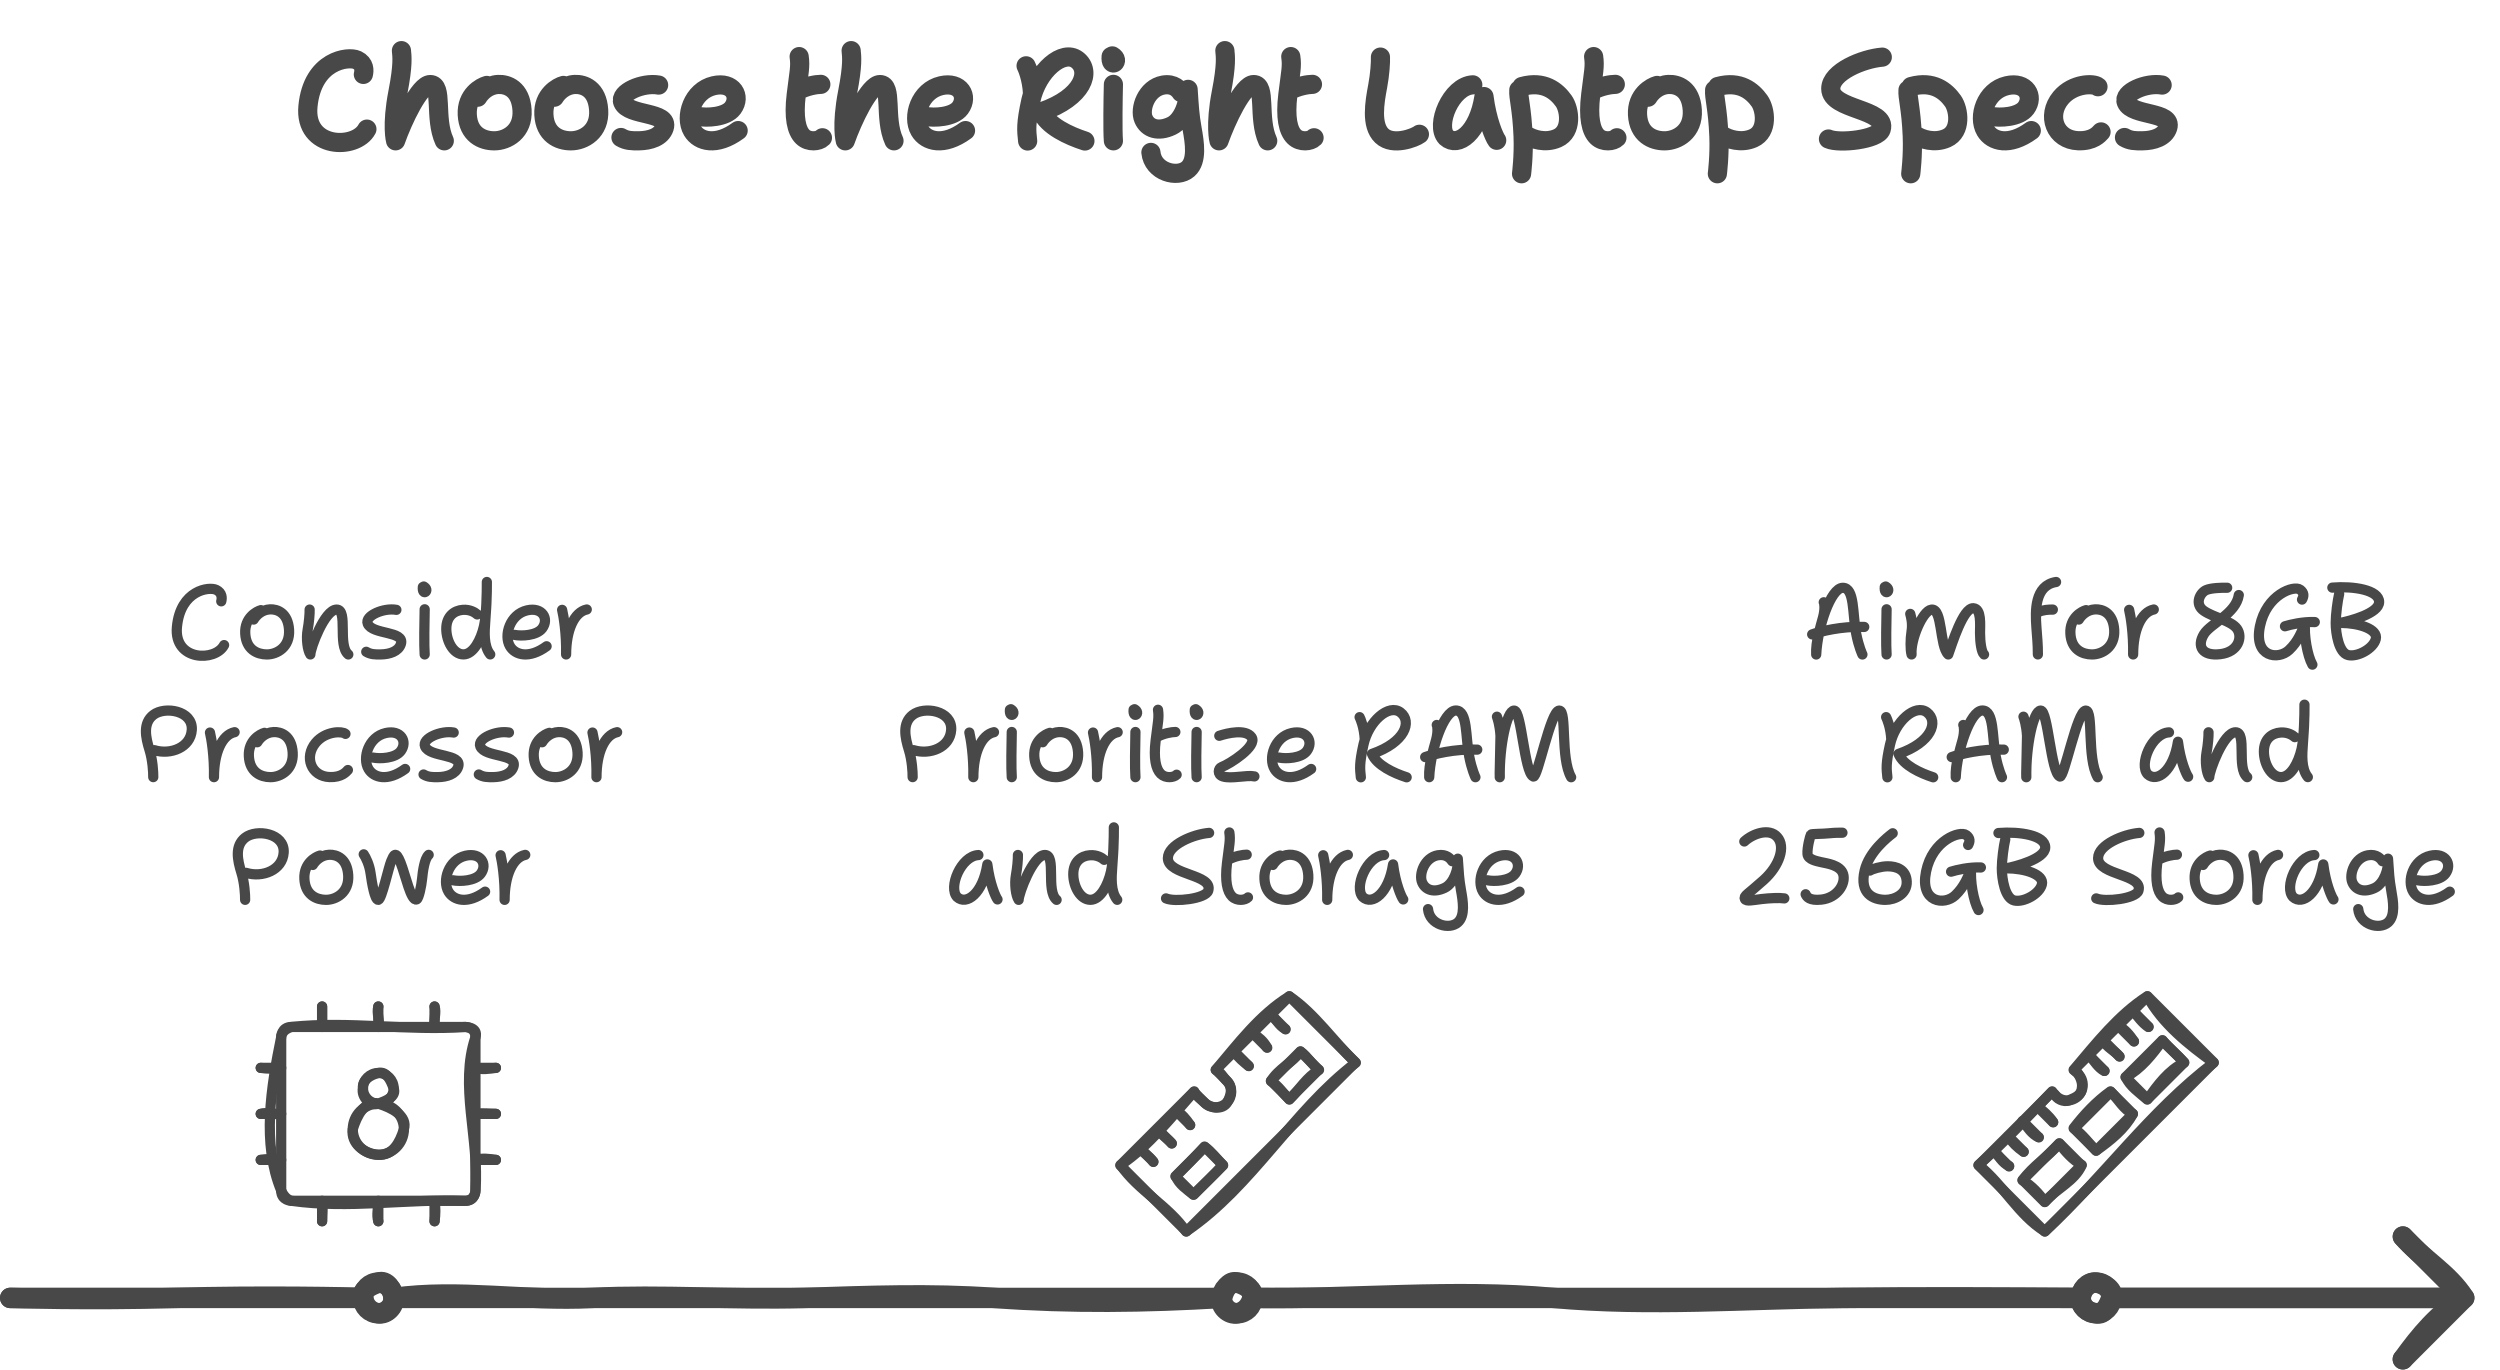
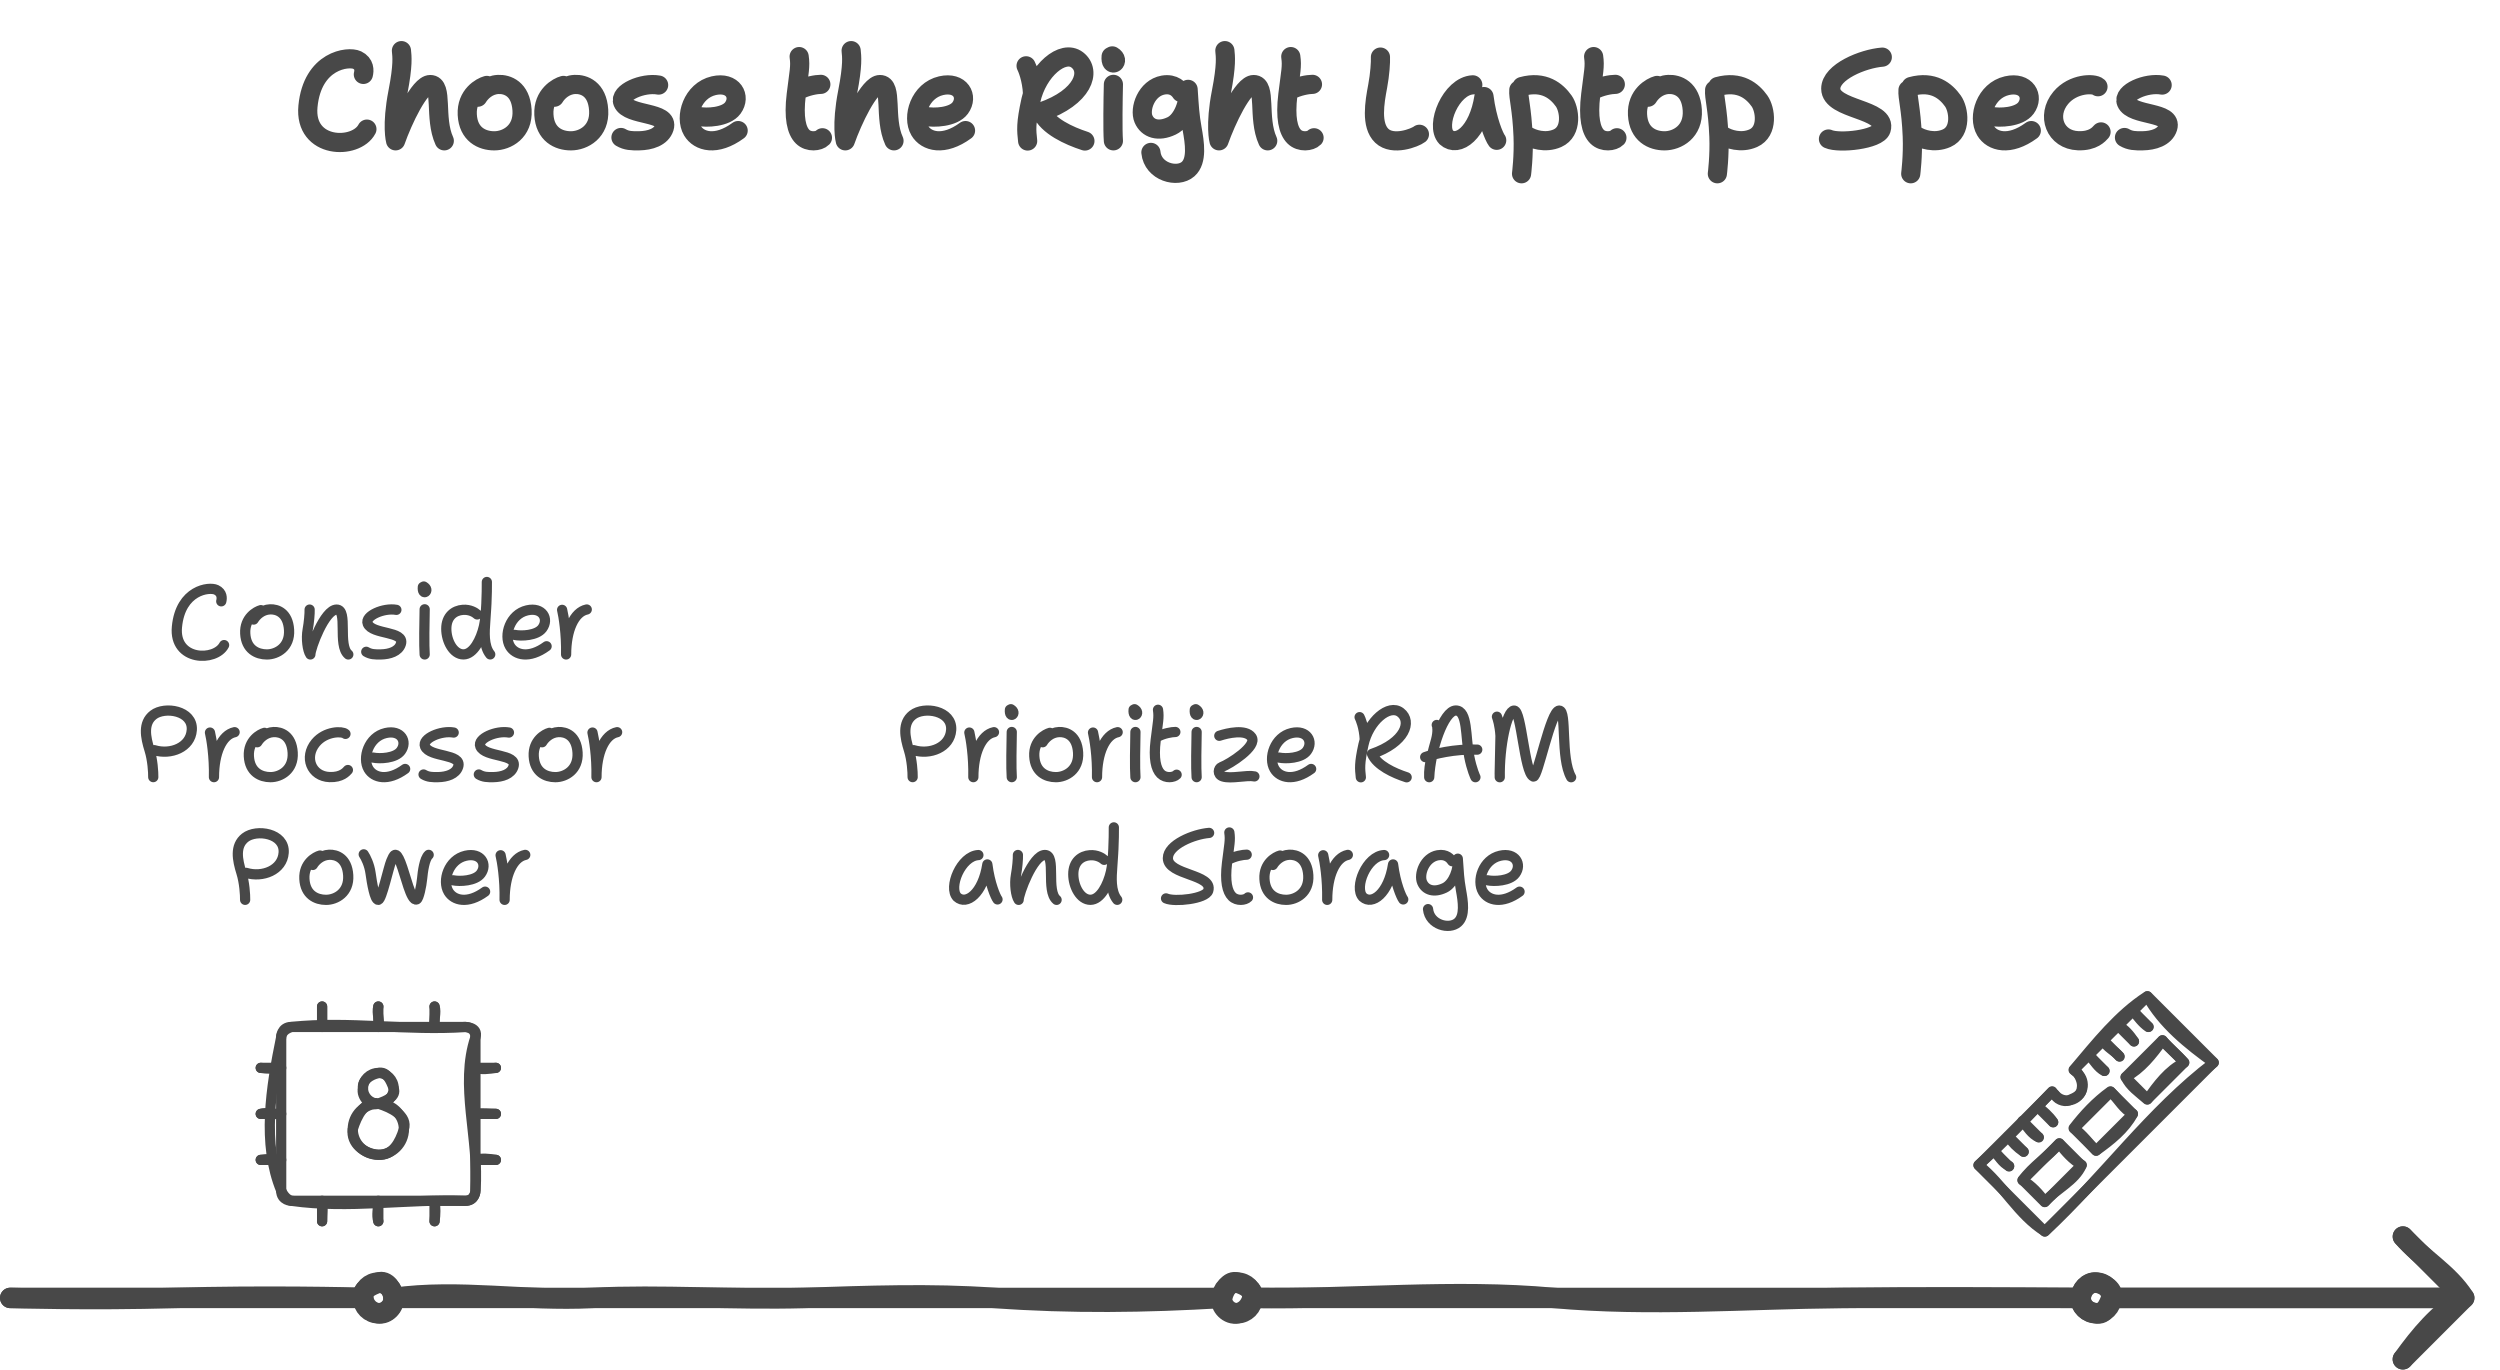
<svg xmlns="http://www.w3.org/2000/svg" width="489" height="268" viewBox="0 0 489 268" style="fill:none;stroke:none;fill-rule:evenodd;clip-rule:evenodd;stroke-linecap:round;stroke-linejoin:round;stroke-miterlimit:1.5;">
  <g id="blend" style="mix-blend-mode:multiply">
    <g id="g-root-3.head_sy_dl2laoa1711l-fill" data-item-order="-11515" data-item-id="3.head_sy_dl2laoa1711l" data-item-class="ScenePart Indexed Stroke ColorStrokeBlack" data-item-index="3" data-renderer-id="0" transform="translate(460, 231.871)" />
    <g id="g-root-3.cu-smallCircle_sy_959368a171tu-fill" data-item-order="-11513" data-item-id="3.cu-smallCircle_sy_959368a171tu" data-item-class="ScenePart Indexed Stroke ColorStrokeBlack" data-item-index="3" data-renderer-id="0" transform="translate(397, 240.875)" />
    <g id="g-root-3.s3_sy_1uljihca18emb-fill" data-item-order="-11511" data-item-id="3.s3_sy_1uljihca18emb" data-item-class="ScenePart Indexed Stroke ColorStrokeBlack" data-item-index="3" data-renderer-id="0" transform="translate(403, 243.875)" />
    <g id="g-root-2.s4_sy_qwj3o0a16zgn-fill" data-item-order="-11509" data-item-id="2.s4_sy_qwj3o0a16zgn" data-item-class="ScenePart Indexed Stroke ColorStrokeBlack" data-item-index="2" data-renderer-id="0" transform="translate(235, 243.875)" />
    <g id="g-root-2.cu-smallCircle_sy_mgpljka1708w-fill" data-item-order="-11507" data-item-id="2.cu-smallCircle_sy_mgpljka1708w" data-item-class="ScenePart Indexed Stroke ColorStrokeBlack" data-item-index="2" data-renderer-id="0" transform="translate(229, 240.875)" />
    <g id="g-root-1.cu-smallCircle_sy_147d4y8a1711g-fill" data-item-order="-11505" data-item-id="1.cu-smallCircle_sy_147d4y8a1711g" data-item-class="ScenePart Indexed Indexed_1 Stroke ColorStrokeBlack" data-item-index="1" data-renderer-id="0" transform="translate(61, 240.875)" />
    <g id="g-root-1.s5_sy_vbq4pca171u5-fill" data-item-order="-11503" data-item-id="1.s5_sy_vbq4pca171u5" data-item-class="ScenePart Indexed Indexed_1 Stroke ColorStrokeBlack" data-item-index="1" data-renderer-id="0" transform="translate(67, 243.875)" />
    <g id="g-root-1.s6_sy_qwj3o0a16zgm-fill" data-item-order="-11501" data-item-id="1.s6_sy_qwj3o0a16zgm" data-item-class="ScenePart Indexed Indexed_1 Stroke ColorStrokeBlack" data-item-index="1" data-renderer-id="0" transform="translate(-8, 243.871)" />
    <g id="g-root-tx_chooseth_zlavyoa18dn3-fill" data-item-order="0" data-item-id="tx_chooseth_zlavyoa18dn3" data-item-class="Label Stroke SceneTarget SceneTitle ColorStrokeBlack" data-item-index="none" data-renderer-id="0" transform="translate(40, -8.125)" />
    <g id="g-root-tx_consider_1hwswa18g7a-fill" data-item-order="0" data-item-id="tx_consider_1hwswa18g7a" data-item-class="Label Stroke SceneTarget Indexed Indexed_1 ColorStrokeBlack" data-item-index="1" data-renderer-id="0" transform="translate(10, 99.875)" />
    <g id="g-root-tx_aimfor8g_1lpwi8ga18ff0-fill" data-item-order="0" data-item-id="tx_aimfor8g_1lpwi8ga18ff0" data-item-class="Label Stroke SceneTarget Indexed ColorStrokeBlack" data-item-index="3" data-renderer-id="0" transform="translate(322, 99.875)" />
    <g id="g-root-tx_prioriti_dcyf68a18emd-fill" data-item-order="0" data-item-id="tx_prioriti_dcyf68a18emd" data-item-class="Label Stroke SceneTarget Indexed ColorStrokeBlack" data-item-index="2" data-renderer-id="0" transform="translate(160, 123.875)" />
    <g id="g-root-8_1upag5sa1ffnt-fill" data-item-order="0" data-item-id="8_1upag5sa1ffnt" data-item-class="Icon Stroke SceneTarget Indexed Indexed_1 ColorStrokeBlack" data-item-index="1" data-renderer-id="0" transform="translate(40, 183.875)" />
    <g id="g-root-1_dhyb0wa0ueix-fill" data-item-order="0" data-item-id="1_dhyb0wa0ueix" data-item-class="Icon Stroke SceneTarget Indexed ColorStrokeBlack" data-item-index="2" data-renderer-id="0" transform="translate(208, 183.875)" />
    <g id="g-root-ram_1qegqq8a0ucjv-fill" data-item-order="0" data-item-id="ram_1qegqq8a0ucjv" data-item-class="Icon Stroke SceneTarget Indexed ColorStrokeBlack" data-item-index="3" data-renderer-id="0" transform="translate(376, 183.875)" />
    <g id="g-root-3.head_sy_dl2laoa1711l-stroke" data-item-order="-11515" data-item-id="3.head_sy_dl2laoa1711l" data-item-class="ScenePart Indexed Stroke ColorStrokeBlack" data-item-index="3" data-renderer-id="0" transform="translate(460, 231.871)">
      <g id="3.head_sy_dl2laoa1711l-stroke" fill="none" stroke-linecap="round" stroke-linejoin="round" stroke-miterlimit="1.5" stroke="#484848" stroke-width="4">
        <g>
          <path d="M 10 34.004C 13.3 29.404 17.1 24.804 22 22.004C 19 17.204 13.7 14.304 10 10.004" />
          <path d="M 10 34L 22 21.992L 10.016 10" />
        </g>
      </g>
    </g>
    <g id="g-root-3.cu-smallCircle_sy_959368a171tu-stroke" data-item-order="-11513" data-item-id="3.cu-smallCircle_sy_959368a171tu" data-item-class="ScenePart Indexed Stroke ColorStrokeBlack" data-item-index="3" data-renderer-id="0" transform="translate(397, 240.875)">
      <g id="3.cu-smallCircle_sy_959368a171tu-stroke" fill="none" stroke-linecap="round" stroke-linejoin="round" stroke-miterlimit="1.5" stroke="#484848" stroke-width="4">
        <g>
          <path d="M 13 16C 14.6 16.4 15.4 14.5 16 13C 16.6 11.5 14.6 10.2 13 10C 11.4 9.8 10.1 11.4 10 13C 9.9 14.7 11.3 15.8 13 16" />
          <path d="M 13 16C 14.657 16 16 14.657 16 13C 16 11.343 14.657 10 13 10C 11.343 10 10 11.343 10 13C 10 14.657 11.343 16 13 16Z" />
        </g>
      </g>
    </g>
    <g id="g-root-3.s3_sy_1uljihca18emb-stroke" data-item-order="-11511" data-item-id="3.s3_sy_1uljihca18emb" data-item-class="ScenePart Indexed Stroke ColorStrokeBlack" data-item-index="3" data-renderer-id="0" transform="translate(403, 243.875)">
      <g id="3.s3_sy_1uljihca18emb-stroke" fill="none" stroke-linecap="round" stroke-linejoin="round" stroke-miterlimit="1.5" stroke="#484848" stroke-width="4">
        <g>
          <path d="M 10 10C 10 10 74.9 10 78 10" />
          <path d="M 10 10C 10 10 74.885 10 78 10" />
        </g>
      </g>
    </g>
    <g id="g-root-2.s4_sy_qwj3o0a16zgn-stroke" data-item-order="-11509" data-item-id="2.s4_sy_qwj3o0a16zgn" data-item-class="ScenePart Indexed Stroke ColorStrokeBlack" data-item-index="2" data-renderer-id="0" transform="translate(235, 243.875)">
      <g id="2.s4_sy_qwj3o0a16zgn-stroke" fill="none" stroke-linecap="round" stroke-linejoin="round" stroke-miterlimit="1.5" stroke="#484848" stroke-width="4">
        <g>
          <path d="M 10 10C 29.6 10.3 49.3 8.2 68.9 10C 87.6 11.7 106.5 10.2 125.3 10C 140.9 9.8 156.4 9.9 172 10" />
          <path d="M 10 10L 172 10" />
        </g>
      </g>
    </g>
    <g id="g-root-2.cu-smallCircle_sy_mgpljka1708w-stroke" data-item-order="-11507" data-item-id="2.cu-smallCircle_sy_mgpljka1708w" data-item-class="ScenePart Indexed Stroke ColorStrokeBlack" data-item-index="2" data-renderer-id="0" transform="translate(229, 240.875)">
      <g id="2.cu-smallCircle_sy_mgpljka1708w-stroke" fill="none" stroke-linecap="round" stroke-linejoin="round" stroke-miterlimit="1.5" stroke="#484848" stroke-width="4">
        <g>
          <path d="M 13 16C 14.6 15.7 15.5 14.6 16 13C 16.4 11.4 14.6 10.5 13 10C 11.4 9.5 10.5 11.4 10 13C 9.5 14.6 11.4 16.4 13 16" />
          <path d="M 13 16C 14.657 16 16 14.657 16 13C 16 11.343 14.657 10 13 10C 11.343 10 10 11.343 10 13C 10 14.657 11.343 16 13 16Z" />
        </g>
      </g>
    </g>
    <g id="g-root-1.cu-smallCircle_sy_147d4y8a1711g-stroke" data-item-order="-11505" data-item-id="1.cu-smallCircle_sy_147d4y8a1711g" data-item-class="ScenePart Indexed Indexed_1 Stroke ColorStrokeBlack" data-item-index="1" data-renderer-id="0" transform="translate(61, 240.875)">
      <g id="1.cu-smallCircle_sy_147d4y8a1711g-stroke" fill="none" stroke-linecap="round" stroke-linejoin="round" stroke-miterlimit="1.5" stroke="#484848" stroke-width="4">
        <g>
          <path d="M 13 16C 14.6 16.3 16.2 14.6 16 13C 15.8 11.4 14.6 9.4 13 10C 11.5 10.6 9.6 11.4 10 13C 10.3 14.6 11.4 15.8 13 16" />
          <path d="M 13 16C 14.657 16 16 14.657 16 13C 16 11.343 14.657 10 13 10C 11.343 10 10 11.343 10 13C 10 14.657 11.343 16 13 16Z" />
        </g>
      </g>
    </g>
    <g id="g-root-1.s5_sy_vbq4pca171u5-stroke" data-item-order="-11503" data-item-id="1.s5_sy_vbq4pca171u5" data-item-class="ScenePart Indexed Indexed_1 Stroke ColorStrokeBlack" data-item-index="1" data-renderer-id="0" transform="translate(67, 243.875)">
      <g id="1.s5_sy_vbq4pca171u5-stroke" fill="none" stroke-linecap="round" stroke-linejoin="round" stroke-miterlimit="1.5" stroke="#484848" stroke-width="4">
        <g>
          <path d="M 10 10C 22.8 8.2 35.8 10.7 48.7 10C 62.5 9.3 76.4 10.4 90.2 10C 102.6 9.6 115.1 9.1 127.5 10C 142.3 11.1 157.2 10.9 172 10" />
          <path d="M 10 10L 172 10" />
        </g>
      </g>
    </g>
    <g id="g-root-1.s6_sy_qwj3o0a16zgm-stroke" data-item-order="-11501" data-item-id="1.s6_sy_qwj3o0a16zgm" data-item-class="ScenePart Indexed Indexed_1 Stroke ColorStrokeBlack" data-item-index="1" data-renderer-id="0" transform="translate(-8, 243.871)">
      <g id="1.s6_sy_qwj3o0a16zgm-stroke" fill="none" stroke-linecap="round" stroke-linejoin="round" stroke-miterlimit="1.5" stroke="#484848" stroke-width="4">
        <g>
          <path d="M 10 10.004C 10 10.004 25.7 10.504 42.1 10.004C 59.3 9.504 77.4 9.904 79 10.004" />
          <path d="M 10 10C 10 10 75.837 10 78.998 10" />
        </g>
      </g>
    </g>
    <g id="g-root-tx_chooseth_zlavyoa18dn3-stroke" data-item-order="0" data-item-id="tx_chooseth_zlavyoa18dn3" data-item-class="Label Stroke SceneTarget SceneTitle ColorStrokeBlack" data-item-index="none" data-renderer-id="0" transform="translate(40, -8.125)">
      <g id="tx_chooseth_zlavyoa18dn3-stroke" fill="none" stroke-linecap="round" stroke-linejoin="round" stroke-miterlimit="1.5" stroke="#484848" stroke-width="3.75">
        <g>
          <path d="M 31.072 22.679C 31.271 21.929 31.33 20.583 29.846 19.872C 28.133 19.051 21.096 19.872 20.235 28.933C 19.437 37.327 29.647 37.466 31.767 33.38M 38.521 18.028C 38.63 19.139 38.886 20.752 37.833 26.159C 36.552 32.744 37.376 35.67 37.376 35.67C 38.772 31.704 42.065 24.663 44.153 24.663C 46.763 24.663 44.852 31.196 46.904 35.67M 55.225 24.835C 54.168 25.116 51.2 26.689 51.397 30.551C 51.594 34.413 54.274 35.67 56.677 35.67C 59.173 35.67 62.369 33.872 62.112 29.666C 61.855 25.46 59.192 24.564 57.455 24.643C 55.397 24.737 54.019 26.192 53.452 27.138M 70.212 24.835C 69.155 25.116 66.188 26.689 66.385 30.551C 66.582 34.413 69.261 35.67 71.665 35.67C 74.16 35.67 77.357 33.872 77.1 29.666C 76.843 25.46 74.18 24.564 72.443 24.643C 70.385 24.737 69.006 26.192 68.44 27.138M 88.826 24.764C 85.718 24.193 81.025 26.238 81.82 28.151C 82.959 30.891 90.942 29.872 89.93 33.104C 89.349 34.961 87.126 35.626 85.034 35.664C 83.58 35.689 82.546 35.664 81.46 35.019M 96.53 30.884C 98.19 31.229 101.996 31.079 103.333 29.264C 105.004 26.995 103.391 24.021 99.615 24.885C 95.424 25.844 93.842 30.988 95.424 33.667C 96.703 35.834 100.106 36.798 104.382 33.667M 116.314 19.194C 116.6 21.143 116.294 22.12 115.745 26.637C 115.195 31.153 115.798 33.683 116.989 34.86C 118.18 36.037 120.196 35.771 120.868 35.072M 120.555 24.624C 119.731 24.618 117.695 24.957 116.135 25.824M 126.484 18.028C 126.592 19.139 126.848 20.752 125.796 26.159C 124.514 32.744 125.339 35.67 125.339 35.67C 126.734 31.704 130.027 24.663 132.116 24.663C 134.726 24.663 132.815 31.196 134.866 35.67M 141.005 30.884C 142.665 31.229 146.471 31.079 147.808 29.264C 149.479 26.995 147.866 24.021 144.09 24.885C 139.899 25.844 138.317 30.988 139.899 33.667C 141.178 35.834 144.581 36.798 148.857 33.667M 160.703 20.998C 160.881 21.335 161.834 23.478 161.97 26.525M 161.009 35.705C 160.782 33.555 160.616 32.405 161.644 27.736C 162.914 21.961 167.88 17.661 170.717 19.848C 173.554 22.036 171.911 27.167 163.738 29.985C 164.9 32.77 169.054 34.686 172.209 35.705M 177.564 19.059C 179.198 20.015 177.12 21.583 177.339 19.177M 177.782 24.627C 177.713 27.409 177.616 33.729 177.782 35.67M 191.023 26.224C 190.679 25.701 189.661 24.38 187.508 24.765C 184.227 25.353 182.825 29.428 183.668 31.396C 184.481 33.292 186.553 33.995 189.175 32.748C 191.395 31.692 192.652 28.035 192.393 25.603C 192.618 28.973 192.703 30.678 193.171 33.276C 193.672 36.055 194.231 39.575 192.393 41.199C 190.3 43.049 185.488 41.766 185.117 37.935M 199.584 18.028C 199.692 19.139 199.948 20.752 198.896 26.159C 197.614 32.744 198.439 35.67 198.439 35.67C 199.834 31.704 203.127 24.663 205.216 24.663C 207.826 24.663 205.915 31.196 207.966 35.67M 212.476 19.194C 212.763 21.143 212.457 22.12 211.907 26.637C 211.357 31.153 211.961 33.683 213.151 34.86C 214.342 36.037 216.359 35.771 217.031 35.072M 216.717 24.624C 215.894 24.618 213.857 24.957 212.297 25.824M 230.015 19.29C 230.064 20.249 229.914 22.663 229.473 24.995C 228.874 28.163 228.11 32.607 230.278 34.682C 232.445 36.756 236.758 35.066 237.638 34.389M 248.079 24.719C 243.812 24.936 240.647 32.657 242.888 34.989C 245.129 37.048 249.163 34.186 250.268 27.01C 250.858 31.719 252.305 34.987 252.755 35.566M 257.083 25.724C 256.96 27.226 257.695 29.26 257.916 34.796C 258.069 38.605 257.615 42.112 257.615 42.112M 258.652 34.639C 259.686 35.32 262.238 36.223 264.635 35.16C 267.631 33.833 267.026 29.513 265.861 27.874C 264.515 25.981 262.06 23.845 257.695 25.044M 271.714 19.194C 272 21.143 271.694 22.12 271.145 26.637C 270.595 31.153 271.198 33.683 272.389 34.86C 273.58 36.037 275.596 35.771 276.268 35.072M 275.955 24.624C 275.131 24.618 273.095 24.957 271.535 25.824M 284.125 24.835C 283.068 25.116 280.1 26.689 280.297 30.551C 280.494 34.413 283.174 35.67 285.577 35.67C 288.073 35.67 291.269 33.872 291.012 29.666C 290.755 25.46 288.092 24.564 286.355 24.643C 284.297 24.737 282.919 26.192 282.352 27.138M 295.383 25.724C 295.26 27.226 295.995 29.26 296.216 34.796C 296.369 38.605 295.915 42.112 295.915 42.112M 296.952 34.639C 297.986 35.32 300.538 36.223 302.935 35.16C 305.931 33.833 305.326 29.513 304.161 27.874C 302.815 25.981 300.36 23.845 295.995 25.044M 328.177 19.301C 324.373 19.609 318.098 22.188 318.098 25.471C 318.098 29.709 329.227 29.354 327.962 33.435C 327.343 35.435 319.71 36.254 317.647 35.314M 333.208 25.724C 333.085 27.226 333.82 29.26 334.041 34.796C 334.194 38.605 333.74 42.112 333.74 42.112M 334.777 34.639C 335.811 35.32 338.363 36.223 340.76 35.16C 343.756 33.833 343.151 29.513 341.986 27.874C 340.64 25.981 338.185 23.845 333.82 25.044M 349.468 30.884C 351.128 31.229 354.934 31.079 356.27 29.264C 357.941 26.995 356.328 24.021 352.553 24.885C 348.361 25.844 346.78 30.988 348.361 33.667C 349.641 35.834 353.043 36.798 357.32 33.667M 370.365 25.09C 369.593 24.375 365.48 24.382 363.08 27.268C 360.176 30.759 361.99 35.485 366.48 35.651C 369.454 35.761 370.577 34.348 370.963 33.926M 382.914 24.764C 379.805 24.193 375.112 26.238 375.908 28.151C 377.047 30.891 385.03 29.872 384.018 33.104C 383.436 34.961 381.213 35.626 379.122 35.664C 377.668 35.689 376.633 35.664 375.547 35.019" />
        </g>
      </g>
    </g>
    <g id="g-root-tx_consider_1hwswa18g7a-stroke" data-item-order="0" data-item-id="tx_consider_1hwswa18g7a" data-item-class="Label Stroke SceneTarget Indexed Indexed_1 ColorStrokeBlack" data-item-index="1" data-renderer-id="0" transform="translate(10, 99.875)">
      <g id="tx_consider_1hwswa18g7a-stroke" fill="none" stroke-linecap="round" stroke-linejoin="round" stroke-miterlimit="1.5" stroke="#484848" stroke-width="2">
        <g>
          <path d="M 33.278 17.743C 33.437 17.143 33.484 16.067 32.297 15.498C 30.926 14.841 25.297 15.497 24.608 22.747C 23.97 29.462 32.138 29.573 33.833 26.304M 41.03 19.468C 40.184 19.693 37.81 20.951 37.968 24.041C 38.125 27.13 40.269 28.136 42.192 28.136C 44.188 28.136 46.745 26.697 46.54 23.333C 46.334 19.968 44.204 19.251 42.814 19.315C 41.168 19.389 40.065 20.554 39.612 21.311M 50.563 19.359C 50.594 20.082 50.444 21.88 50.182 23.286C 49.856 25.045 50.164 27.333 50.708 28.136C 50.708 26.924 53.485 19.359 55.844 19.359C 58.13 19.359 55.989 26.343 58.13 28.136M 67.531 19.411C 65.044 18.954 61.29 20.59 61.926 22.121C 62.838 24.313 69.224 23.498 68.414 26.083C 67.949 27.569 66.17 28.101 64.497 28.131C 63.334 28.152 62.507 28.131 61.638 27.615M 72.891 14.847C 74.199 15.612 72.536 16.866 72.711 14.941M 73.065 19.301C 73.01 21.527 72.933 26.583 73.065 28.136M 83.337 20.309C 82.939 19.935 81.94 19.311 80.56 19.406C 78.834 19.526 77.295 20.679 77.295 23.113C 77.295 25.547 78.699 28.127 80.642 28.127C 82.584 28.127 84.058 25.277 84.666 22.614C 85.153 20.484 85.244 15.957 85.228 13.96M 85.889 28.127C 84.534 26.46 84.781 23.61 84.908 21.776C 85.035 19.942 85.097 18.937 85.097 18.937M 90.634 24.307C 91.962 24.583 95.007 24.463 96.076 23.011C 97.413 21.196 96.123 18.817 93.102 19.508C 89.749 20.276 88.484 24.39 89.749 26.534C 90.772 28.267 93.495 29.038 96.916 26.534M 99.95 19.413C 100.232 20.567 100.823 24.098 100.731 28.136C 100.731 23.378 102.324 19.844 104.77 19.341M 19.977 52.131C 19.995 51.192 19.849 48.755 19.257 46.855C 18.456 44.289 17.928 41.585 19.977 39.972C 22.194 38.228 27.772 39.081 27.514 42.907C 27.284 46.332 23.376 47.839 20.174 46.855M 31.07 43.413C 31.352 44.567 31.943 48.098 31.851 52.136C 31.851 47.378 33.444 43.844 35.89 43.341M 41.74 43.468C 40.894 43.693 38.52 44.951 38.678 48.041C 38.835 51.13 40.979 52.136 42.902 52.136C 44.898 52.136 47.456 50.697 47.25 47.333C 47.044 43.968 44.914 43.251 43.524 43.315C 41.878 43.389 40.775 44.554 40.322 45.311M 57.572 43.672C 56.954 43.1 53.664 43.105 51.744 45.414C 49.421 48.207 50.872 51.988 54.464 52.121C 56.843 52.209 57.741 51.078 58.05 50.741M 62.964 48.307C 64.292 48.583 67.337 48.463 68.406 47.011C 69.743 45.196 68.453 42.817 65.432 43.508C 62.079 44.276 60.814 48.39 62.079 50.534C 63.102 52.267 65.825 53.038 69.246 50.534M 78.741 43.411C 76.254 42.954 72.5 44.59 73.136 46.121C 74.048 48.313 80.434 47.498 79.624 50.083C 79.159 51.569 77.38 52.101 75.707 52.131C 74.544 52.152 73.717 52.131 72.848 51.615M 89.551 43.411C 87.064 42.954 83.31 44.59 83.946 46.121C 84.858 48.313 91.244 47.498 90.434 50.083C 89.969 51.569 88.19 52.101 86.517 52.131C 85.354 52.152 84.527 52.131 83.658 51.615M 97.46 43.468C 96.614 43.693 94.24 44.951 94.398 48.041C 94.555 51.13 96.699 52.136 98.622 52.136C 100.618 52.136 103.176 50.697 102.97 47.333C 102.764 43.968 100.634 43.251 99.244 43.315C 97.598 43.389 96.495 44.554 96.042 45.311M 105.89 43.413C 106.172 44.567 106.763 48.098 106.671 52.136C 106.671 47.378 108.264 43.844 110.71 43.341M 37.947 76.131C 37.965 75.192 37.819 72.755 37.227 70.855C 36.426 68.289 35.898 65.585 37.947 63.972C 40.164 62.228 45.742 63.081 45.485 66.907C 45.254 70.332 41.346 71.839 38.144 70.855M 52.6 67.468C 51.754 67.693 49.38 68.951 49.538 72.041C 49.695 75.13 51.839 76.136 53.762 76.136C 55.758 76.136 58.315 74.697 58.11 71.333C 57.904 67.968 55.774 67.251 54.384 67.315C 52.738 67.389 51.635 68.554 51.182 69.311M 61.143 67.233C 61.533 67.802 62.255 69.266 62.476 70.886C 62.752 72.912 63.321 76.169 63.987 76.136C 64.653 76.102 66.018 69.705 66.521 68.557C 67.025 67.409 67.366 66.38 68.341 68.827C 69.316 71.275 70.403 76.504 71.493 76.051C 71.918 75.875 72.431 73.384 72.565 71.984C 72.699 70.583 73.024 68.075 73.849 67.335M 78.604 72.307C 79.932 72.583 82.977 72.463 84.046 71.011C 85.383 69.196 84.093 66.817 81.072 67.508C 77.719 68.276 76.454 72.39 77.719 74.534C 78.742 76.267 81.465 77.038 84.886 74.534M 87.92 67.413C 88.202 68.567 88.793 72.098 88.701 76.136C 88.701 71.378 90.294 67.844 92.74 67.341" />
        </g>
      </g>
    </g>
    <g id="g-root-tx_aimfor8g_1lpwi8ga18ff0-stroke" data-item-order="0" data-item-id="tx_aimfor8g_1lpwi8ga18ff0" data-item-class="Label Stroke SceneTarget Indexed ColorStrokeBlack" data-item-index="3" data-renderer-id="0" transform="translate(322, 99.875)">
      <g id="tx_aimfor8g_1lpwi8ga18ff0-stroke" fill="none" stroke-linecap="round" stroke-linejoin="round" stroke-miterlimit="1.5" stroke="#484848" stroke-width="2">
        <g>
-           <path d="M 34.725 17.929C 34.859 18.18 35.011 19.252 34.595 20.841C 34.075 22.827 33.123 25.597 33.249 28.145C 33.485 22.873 36.081 15.1 38.453 15.1C 40.795 15.1 40.318 20.177 41.057 24.014C 41.574 26.699 42.289 28.145 42.289 28.145M 32.46 24.212C 33.991 23.652 38.17 22.575 42.644 22.753M 46.841 14.847C 48.149 15.612 46.486 16.866 46.661 14.941M 47.015 19.301C 46.96 21.527 46.883 26.583 47.015 28.136M 66.081 28.136C 65.583 27.708 65.293 25.757 65.293 23.936C 65.293 22.314 65.602 19.203 63.997 19.093C 62 18.955 59.821 26.052 59.077 28.136C 57.349 26.448 57.993 19.121 55.798 19.362C 54.079 19.55 51.662 25.23 51.899 28.136C 51.646 27.22 51.656 25.117 51.899 23.634C 52.152 22.09 51.814 20.82 51.646 20.202M 76.609 28.129C 76.609 25.986 76.474 25.016 76.32 22.823C 76.093 19.617 75.938 14.643 80.166 13.962M 79.538 19.362C 78.872 19.33 77.449 19.425 76.709 19.853M 86.03 19.468C 85.184 19.693 82.81 20.951 82.968 24.041C 83.125 27.13 85.269 28.136 87.192 28.136C 89.188 28.136 91.745 26.697 91.54 23.333C 91.334 19.968 89.204 19.251 87.814 19.315C 86.168 19.389 85.065 20.554 84.612 21.311M 94.46 19.413C 94.742 20.567 95.333 24.098 95.241 28.136C 95.241 23.378 96.834 19.844 99.28 19.341M 113.633 15.088C 112.655 15.063 110.461 15.119 109.505 15.551C 108.309 16.092 107.19 18.291 109.08 19.602C 110.971 20.914 114.443 21.531 115.562 23.113C 116.68 24.695 115.884 27.654 112.296 28.079C 108.708 28.503 107.676 26.504 109.08 24.187C 110.37 22.058 115.363 20.188 115.909 16.516M 128.277 17.403C 128.633 16.757 128.731 16.09 127.903 15.463C 126.72 14.566 121.302 16.387 120.042 22.623C 118.807 28.733 123.636 29.247 125.738 27.273C 127.508 25.611 128.285 23.604 128.885 21.959C 128.615 24.326 129.314 28.397 130.304 30.129M 124.941 22.623C 125.927 22.311 128.507 21.695 130.773 21.803M 134.207 15.064C 138.333 14.726 143.355 15.513 143.355 17.874C 143.355 20.122 137.577 21.617 135.755 21.965C 139.492 21.965 143.171 23.216 142.704 25.112C 142.237 27.008 139.124 28.685 137.302 28.259C 135.48 27.834 134.867 24.033 134.867 21.965C 134.867 20.323 135.239 17.581 135.537 16.317M 46.927 40.398C 47.07 40.668 47.832 42.382 47.941 44.82M 47.172 52.164C 46.991 50.444 46.858 49.524 47.68 45.789C 48.696 41.168 52.669 37.729 54.938 39.479C 57.208 41.229 55.894 45.334 49.355 47.588C 50.285 49.816 53.609 51.349 56.132 52.164M 62.02 41.929C 62.154 42.18 62.306 43.252 61.89 44.841C 61.37 46.827 60.418 49.597 60.544 52.145C 60.78 46.873 63.376 39.1 65.748 39.1C 68.09 39.1 67.613 44.177 68.352 48.014C 68.869 50.699 69.584 52.145 69.584 52.145M 59.755 48.212C 61.286 47.652 65.465 46.575 69.938 46.753M 73.792 40.311C 73.919 40.622 74.374 42.026 74.487 44.059M 74.343 52.152C 74.233 46.113 75.711 39.109 77.16 39.109C 78.609 39.109 79.136 51.25 80.913 52.016C 81.748 52.375 84.286 39.109 85.981 39.109C 87.512 39.109 86.171 48.379 88.304 52.152M 74.487 44.059C 74.601 46.092 74.332 49.473 74.332 51.524L 74.487 44.059ZM 102.258 43.375C 98.844 43.549 96.313 49.726 98.105 51.591C 99.898 53.238 103.125 50.949 104.009 45.208C 104.482 48.975 105.639 51.59 105.999 52.053M 109.988 43.359C 110.019 44.082 109.869 45.88 109.607 47.286C 109.281 49.045 109.589 51.333 110.133 52.136C 110.133 50.924 112.91 43.359 115.269 43.359C 117.555 43.359 115.414 50.343 117.555 52.136M 126.862 44.309C 126.464 43.935 125.465 43.311 124.085 43.406C 122.359 43.526 120.82 44.679 120.82 47.113C 120.82 49.547 122.224 52.127 124.167 52.127C 126.109 52.127 127.583 49.277 128.191 46.614C 128.678 44.484 128.769 39.957 128.753 37.96M 129.414 52.127C 128.059 50.46 128.306 47.61 128.433 45.776C 128.56 43.942 128.622 42.937 128.622 42.937M 19.187 64.719C 20.861 63.16 24.091 62.058 25.63 63.844C 27.296 65.702 26.095 69.444 22.955 72.274C 19.815 75.105 19.006 75.34 19.304 75.979C 19.544 76.495 20.883 76.183 22.563 75.979C 24.162 75.786 26.113 75.71 27.013 75.852M 38.382 63.005C 38.065 63.005 36.9 62.989 35.856 63.107C 34.55 63.256 32.307 63.208 32.206 63.37C 32.105 63.532 31.448 65.887 31.549 67.181C 31.635 68.276 33.386 68.565 34.257 68.773C 35.229 69.006 38.003 69.299 38.528 71.123C 39.065 72.986 37.389 75.752 34.257 76.088C 31.886 76.342 31.403 75.533 31.183 75.043M 48.211 63.112C 47.229 63.859 43.603 66.696 42.727 70.411C 41.657 74.945 44.454 76.136 46.783 76.136C 48.65 76.136 51.058 74.985 50.955 72.569C 50.856 70.214 48.972 69.573 47.229 69.573C 45.929 69.573 44.171 70.111 43.751 70.411M 62.966 65.403C 63.323 64.757 63.421 64.09 62.593 63.463C 61.41 62.566 55.992 64.387 54.732 70.623C 53.497 76.733 58.326 77.247 60.428 75.273C 62.198 73.611 62.975 71.604 63.575 69.959C 63.305 72.326 64.004 76.397 64.994 78.13M 59.631 70.623C 60.617 70.311 63.197 69.695 65.463 69.803M 68.897 63.064C 73.023 62.726 78.045 63.513 78.045 65.874C 78.045 68.121 72.267 69.617 70.445 69.965C 74.182 69.965 77.861 71.216 77.394 73.112C 76.927 75.008 73.814 76.685 71.992 76.259C 70.17 75.834 69.557 72.033 69.557 69.965C 69.557 68.322 69.929 65.581 70.227 64.317M 96.452 63.041C 93.409 63.287 88.389 65.351 88.389 67.977C 88.389 71.367 97.292 71.083 96.28 74.348C 95.784 75.948 89.678 76.604 88.027 75.852M 100.411 62.955C 100.64 64.514 100.395 65.296 99.956 68.909C 99.516 72.523 99.999 74.547 100.951 75.488C 101.904 76.43 103.517 76.217 104.054 75.657M 103.804 67.3C 103.145 67.294 101.516 67.566 100.268 68.259M 110.34 67.468C 109.494 67.693 107.12 68.951 107.278 72.041C 107.435 75.13 109.579 76.136 111.502 76.136C 113.498 76.136 116.055 74.697 115.85 71.333C 115.644 67.968 113.514 67.251 112.124 67.315C 110.478 67.389 109.375 68.554 108.922 69.311M 118.77 67.413C 119.052 68.567 119.643 72.098 119.551 76.136C 119.551 71.378 121.144 67.844 123.59 67.341M 130.683 67.375C 127.269 67.549 124.738 73.726 126.53 75.591C 128.323 77.238 131.55 74.949 132.434 69.208C 132.907 72.975 134.064 75.59 134.424 76.053M 143.998 68.579C 143.723 68.161 142.909 67.104 141.186 67.412C 138.562 67.882 137.44 71.142 138.115 72.717C 138.765 74.233 140.422 74.796 142.52 73.798C 144.296 72.954 145.302 70.028 145.094 68.082C 145.274 70.778 145.343 72.142 145.717 74.221C 146.117 76.444 146.565 79.26 145.094 80.559C 143.42 82.039 139.571 81.013 139.274 77.948M 150.894 72.307C 152.222 72.583 155.267 72.463 156.336 71.011C 157.673 69.196 156.383 66.817 153.362 67.508C 150.009 68.276 148.744 72.39 150.009 74.534C 151.032 76.267 153.755 77.038 157.176 74.534" />
-         </g>
+           </g>
      </g>
    </g>
    <g id="g-root-tx_prioriti_dcyf68a18emd-stroke" data-item-order="0" data-item-id="tx_prioriti_dcyf68a18emd" data-item-class="Label Stroke SceneTarget Indexed ColorStrokeBlack" data-item-index="2" data-renderer-id="0" transform="translate(160, 123.875)">
      <g id="tx_prioriti_dcyf68a18emd-stroke" fill="none" stroke-linecap="round" stroke-linejoin="round" stroke-miterlimit="1.5" stroke="#484848" stroke-width="2">
        <g>
          <path d="M 18.512 28.131C 18.53 27.192 18.384 24.755 17.792 22.855C 16.991 20.289 16.463 17.585 18.512 15.972C 20.729 14.228 26.307 15.081 26.05 18.907C 25.819 22.332 21.911 23.839 18.709 22.855M 29.605 19.413C 29.887 20.567 30.478 24.098 30.386 28.136C 30.386 23.378 31.979 19.844 34.425 19.341M 37.726 14.847C 39.034 15.612 37.371 16.866 37.546 14.941M 37.9 19.301C 37.845 21.527 37.768 26.583 37.9 28.136M 45.365 19.468C 44.519 19.693 42.145 20.951 42.303 24.041C 42.46 27.13 44.604 28.136 46.527 28.136C 48.523 28.136 51.081 26.697 50.875 23.333C 50.669 19.968 48.539 19.251 47.149 19.315C 45.503 19.389 44.4 20.554 43.947 21.311M 53.795 19.413C 54.077 20.567 54.668 24.098 54.576 28.136C 54.576 23.378 56.169 19.844 58.615 19.341M 61.916 14.847C 63.224 15.612 61.561 16.866 61.736 14.941M 62.09 19.301C 62.035 21.527 61.958 26.583 62.09 28.136M 66.506 14.955C 66.735 16.514 66.49 17.296 66.051 20.909C 65.611 24.523 66.094 26.546 67.046 27.488C 67.999 28.43 69.612 28.217 70.149 27.657M 69.899 19.3C 69.24 19.294 67.611 19.566 66.363 20.259M 73.886 14.847C 75.194 15.612 73.531 16.866 73.706 14.941M 74.06 19.301C 74.005 21.527 73.928 26.583 74.06 28.136M 78.492 20.045C 80.128 19.506 83.658 18.693 84.798 20.305C 86.046 22.07 80.507 25.593 78.911 26.171C 78.334 26.381 78.026 27.607 79.172 27.99C 80.787 28.53 83.91 27.667 85.362 27.99M 90.179 24.307C 91.507 24.583 94.552 24.463 95.621 23.011C 96.958 21.196 95.668 18.817 92.647 19.508C 89.294 20.276 88.029 24.39 89.294 26.534C 90.317 28.267 93.04 29.038 96.461 26.534M 105.937 16.398C 106.08 16.668 106.842 18.382 106.951 20.82M 106.182 28.164C 106.001 26.444 105.868 25.524 106.69 21.788C 107.706 17.168 111.679 13.729 113.949 15.479C 116.218 17.229 114.904 21.334 108.365 23.588C 109.295 25.816 112.619 27.349 115.142 28.164M 121.03 17.929C 121.164 18.18 121.316 19.252 120.9 20.841C 120.38 22.827 119.428 25.597 119.554 28.145C 119.79 22.873 122.386 15.1 124.758 15.1C 127.1 15.1 126.623 20.177 127.362 24.014C 127.879 26.699 128.594 28.145 128.594 28.145M 118.765 24.212C 120.296 23.652 124.475 22.575 128.949 22.753M 132.802 16.311C 132.929 16.622 133.384 18.026 133.497 20.059M 133.353 28.152C 133.243 22.113 134.721 15.109 136.17 15.109C 137.619 15.109 138.146 27.25 139.923 28.016C 140.758 28.375 143.296 15.109 144.991 15.109C 146.522 15.109 145.181 24.379 147.314 28.152M 133.497 20.059C 133.611 22.092 133.342 25.473 133.342 27.524L 133.497 20.059ZM 31.373 43.375C 27.959 43.549 25.428 49.726 27.22 51.591C 29.013 53.238 32.24 50.949 33.124 45.208C 33.597 48.975 34.754 51.59 35.114 52.053M 39.103 43.359C 39.134 44.082 38.984 45.88 38.722 47.286C 38.396 49.045 38.704 51.333 39.248 52.136C 39.248 50.924 42.025 43.359 44.384 43.359C 46.67 43.359 44.529 50.343 46.67 52.136M 55.977 44.309C 55.579 43.935 54.58 43.311 53.2 43.406C 51.474 43.526 49.935 44.679 49.935 47.113C 49.935 49.547 51.339 52.127 53.282 52.127C 55.224 52.127 56.698 49.277 57.306 46.614C 57.793 44.484 57.884 39.957 57.868 37.96M 58.529 52.127C 57.174 50.46 57.421 47.61 57.548 45.776C 57.675 43.942 57.737 42.937 57.737 42.937M 76.502 39.041C 73.459 39.287 68.438 41.351 68.438 43.977C 68.438 47.367 77.341 47.083 76.33 50.348C 75.834 51.948 69.728 52.604 68.077 51.852M 80.461 38.955C 80.69 40.514 80.445 41.296 80.006 44.909C 79.566 48.523 80.049 50.547 81.001 51.488C 81.954 52.43 83.567 52.217 84.104 51.657M 83.854 43.3C 83.195 43.294 81.566 43.566 80.318 44.259M 90.39 43.468C 89.544 43.693 87.17 44.951 87.328 48.041C 87.485 51.13 89.629 52.136 91.552 52.136C 93.548 52.136 96.105 50.697 95.9 47.333C 95.694 43.968 93.564 43.251 92.174 43.315C 90.528 43.389 89.425 44.554 88.972 45.311M 98.82 43.413C 99.102 44.567 99.693 48.098 99.601 52.136C 99.601 47.378 101.194 43.844 103.64 43.341M 110.733 43.375C 107.319 43.549 104.788 49.726 106.58 51.591C 108.373 53.238 111.6 50.949 112.484 45.208C 112.957 48.975 114.114 51.59 114.474 52.053M 124.048 44.579C 123.773 44.161 122.959 43.104 121.236 43.412C 118.612 43.882 117.49 47.142 118.165 48.717C 118.815 50.233 120.472 50.796 122.57 49.798C 124.346 48.954 125.352 46.028 125.144 44.082C 125.324 46.778 125.393 48.142 125.767 50.221C 126.168 52.444 126.615 55.26 125.144 56.559C 123.47 58.039 119.621 57.013 119.324 53.948M 130.944 48.307C 132.272 48.583 135.317 48.463 136.386 47.011C 137.723 45.196 136.433 42.817 133.412 43.508C 130.059 44.276 128.794 48.39 130.059 50.534C 131.082 52.267 133.805 53.038 137.226 50.534" />
        </g>
      </g>
    </g>
    <g id="g-root-8_1upag5sa1ffnt-stroke" data-item-order="0" data-item-id="8_1upag5sa1ffnt" data-item-class="Icon Stroke SceneTarget Indexed Indexed_1 ColorStrokeBlack" data-item-index="1" data-renderer-id="0" transform="translate(40, 183.875)">
      <g id="8_1upag5sa1ffnt-stroke" fill="none" stroke-linecap="round" stroke-linejoin="round" stroke-miterlimit="1.5" stroke="#484848" stroke-width="2">
        <g>
          <path d="M 29 37C 28.6 39.8 31.2 41.8 34 42C 36.8 42.2 38.2 39.6 39 37C 39.8 34.4 36.6 32.8 34 32C 31.4 31.2 29.8 34.4 29 37M 31 29C 30.6 30.6 32.4 32.6 34 32C 35.6 31.4 37.6 30.6 37 29C 36.4 27.4 35.6 25.6 34 26C 32.4 26.4 30.8 27.4 31 29M 17 17C 28.2 15.8 39.8 17.8 51 17C 51 17 53.6 17 53 19C 49.8 28.4 53.8 39 53 49C 53 49 53 51 51 51C 39.6 50.6 28.2 52.6 17 51C 17 51 15.8 50.8 15 49C 11.2 39.8 13 28.8 15 19C 15 19 15 17.6 17 17M 34 13C 33.6 14.4 34.4 15.8 34 17M 23 13C 23 14.4 23 15.6 23 17M 11 34C 12.2 33.6 13.6 34.2 15 34M 11 43C 12.2 42.8 13.6 42.8 15 43M 11 25C 12.2 25.2 13.6 25.2 15 25M 57 34C 55.6 34 54.4 33.8 53 34M 57 43C 55.8 42.8 54.2 42.6 53 43M 57 25C 55.6 25.2 54.2 25.4 53 25M 34 55C 33.6 53.8 34 52.4 34 51M 23 55C 23 53.6 23.2 52.2 23 51M 45 13C 45.4 14.2 44.8 15.6 45 17M 45 55C 45.2 53.6 45.2 52.4 45 51" />
          <path d="M 29.002 37C 29.002 39.761 31.241 42 34.002 42C 36.763 42 39.002 39.761 39.002 37C 39.002 34.239 36.763 32 34.002 32C 31.241 32 29.002 34.239 29.002 37M 31.002 29C 31.002 30.657 32.345 32 34.002 32C 35.659 32 37.002 30.657 37.002 29C 37.002 27.343 35.659 26 34.002 26C 32.345 26 31.002 27.343 31.002 29M 17 17L 50.996 17C 50.996 17 52.996 17 52.996 19L 52.996 49C 52.996 49 52.996 51 50.996 51L 17 51C 17 51 15 51 15 49L 15 19C 15 19 15 17 17 17M 34 13L 34 17M 23.004 13L 23.004 17M 11 34L 15 34M 11 43L 15 43M 11 25L 15 25M 57 34L 53 34M 57 43L 53 43M 57 25L 53 25M 34 55L 34 51M 23.004 55L 23.004 51M 44.996 13L 44.996 17M 44.996 55L 44.996 51" />
        </g>
      </g>
    </g>
    <g id="g-root-1_dhyb0wa0ueix-stroke" data-item-order="0" data-item-id="1_dhyb0wa0ueix" data-item-class="Icon Stroke SceneTarget Indexed ColorStrokeBlack" data-item-index="2" data-renderer-id="0" transform="translate(208, 183.875)">
      <g id="1_dhyb0wa0ueix-stroke" fill="none" stroke-linecap="round" stroke-linejoin="round" stroke-miterlimit="1.5" stroke="#484848" stroke-width="2">
        <g>
-           <path d="M 57.2 24C 44.8 33.4 37 48.2 24 57C 20.6 52 14.6 49 11.2 44C 16.8 40.2 21 34.8 25.6 29.6C 26 30.6 27 31.2 27.6 31.8C 28.8 33 31.2 33.2 32 31.8C 32.8 30.4 33.2 28.8 32 27.6C 31.2 26.8 30.8 25.8 29.8 25.4C 34.2 20.2 38.4 14.6 44.2 11C 49.2 14.4 52.8 19.8 57.2 24M 22 46.2C 23.8 44.4 25.8 42.4 27.6 40.4C 29 41.4 30 42.8 31.2 44C 29.4 46 27.4 47.8 25.4 49.8C 24.2 48.8 22.6 47.8 22 46.2M 40.6 27.6C 42 25.2 44.8 24 46.4 21.8C 47.8 22.8 48.6 24.4 50 25.4C 47.6 26.8 46.2 29.2 44.2 31.2C 43 30 42 28.4 40.6 27.6M 14.8 40.6C 15.6 41.6 16.8 42.2 17.6 43.4M 18.4 37C 19 38 20.4 38.8 21.2 39.8M 22 33.4C 23.2 34 24 35 24.8 36.2M 33.4 21.8C 34.2 23 35.2 23.8 36.2 24.6M 37 18.2C 38.2 19 39.2 19.8 39.8 21M 40.6 14.6C 41.6 15.4 42.2 16.8 43.4 17.4" />
-           <path d="M 57.126 23.936L 24.064 57L 11.126 44.064L 25.5 29.688L 27.656 31.844C 28.852 33.009 30.762 32.996 31.942 31.816C 33.122 30.635 33.133 28.725 31.968 27.53L 29.814 25.376L 44.186 11ZM 21.906 46.218L 27.656 40.47L 31.248 44.064L 25.498 49.812ZM 40.596 27.532L 46.346 21.782L 49.938 25.374L 44.188 31.126ZM 14.752 40.504L 17.592 43.344M 18.346 36.908L 21.186 39.75M 21.94 33.316L 24.78 36.156M 33.406 21.78L 36.28 24.656M 37 18.188L 39.874 21.062M 40.594 14.594L 43.468 17.468" />
-         </g>
+           </g>
      </g>
    </g>
    <g id="g-root-ram_1qegqq8a0ucjv-stroke" data-item-order="0" data-item-id="ram_1qegqq8a0ucjv" data-item-class="Icon Stroke SceneTarget Indexed ColorStrokeBlack" data-item-index="3" data-renderer-id="0" transform="translate(376, 183.875)">
      <g id="ram_1qegqq8a0ucjv-stroke" fill="none" stroke-linecap="round" stroke-linejoin="round" stroke-miterlimit="1.5" stroke="#484848" stroke-width="2">
        <g>
          <path d="M 57 24C 44.6 33.4 35.4 46.4 24 57C 18.8 53.8 15.8 47.8 11 44C 16 39.6 20.6 34.6 25.4 29.6C 25.6 30 26 30.2 26 30.4C 26.6 31.4 28.2 31.8 29 31.2C 30 30.8 31.2 30.2 31.2 29C 31.4 28 31 27 30.4 26C 30.2 25.8 29.8 25.6 29.6 25.4C 34 20.2 38.4 14.6 44 11C 47 16.4 52 20.4 57 24M 19.6 47C 21.6 44.2 24.6 42.4 26.8 39.8C 28 41.4 29.4 43 31.2 44C 29.8 47.2 26.2 48.6 24 51.2C 22.8 49.6 21.4 48 19.6 47M 29.6 36.8C 31.6 34.2 34 31.6 36.8 29.6C 38.4 31.2 39.4 33.2 41.2 34C 39.6 37 36.8 39.2 34 41.2C 32.6 39.8 31.4 38 29.6 36.8M 39.8 26.8C 42.8 25.2 45 22.4 47 19.6C 48.2 21.2 50 22.4 51.2 24C 48.2 25.4 46 28.4 44 31.2C 42.4 29.8 40.6 28.6 39.8 26.8M 14 41.2C 15 42.2 15.6 43.6 17 44.2M 16.8 38.4C 17.6 39.6 18.6 40.6 19.8 41.4M 19.6 35.4C 20.6 36.6 21.4 38 22.8 38.6M 22.6 32.6C 23.6 33.4 24.8 34.4 25.6 35.6M 32.6 22.4C 33.6 23.6 34.4 25 35.6 25.6M 35.4 19.6C 36 21 37.6 21.6 38.6 22.8M 38.4 16.8C 39.6 17.4 40.6 18.6 41.4 19.8M 41.2 13.8C 42.2 15 43 16.2 44.2 17" />
          <path d="M 57 23.936L 23.938 57L 11 44.064L 25.376 29.688L 26.094 30.406C 26.854 31.227 28.002 31.566 29.085 31.289C 30.169 31.013 31.015 30.166 31.289 29.082C 31.563 27.998 31.222 26.85 30.4 26.092L 29.682 25.376L 44.062 11ZM 19.624 46.938L 26.812 39.75L 31.124 44.062L 23.936 51.252ZM 29.688 36.874L 36.876 29.688L 41.188 34L 34 41.186ZM 39.75 26.814L 46.938 19.626L 51.25 23.938L 44.062 31.126ZM 13.908 41.222L 16.968 44.282M 16.784 38.346L 19.842 41.408M 19.658 35.472L 22.72 38.53M 22.534 32.596L 25.594 35.656M 32.562 22.498L 35.656 25.592M 35.438 19.624L 38.53 22.718M 38.312 16.75L 41.406 19.842M 41.186 13.874L 44.28 16.968" />
        </g>
      </g>
    </g>
  </g>
</svg>